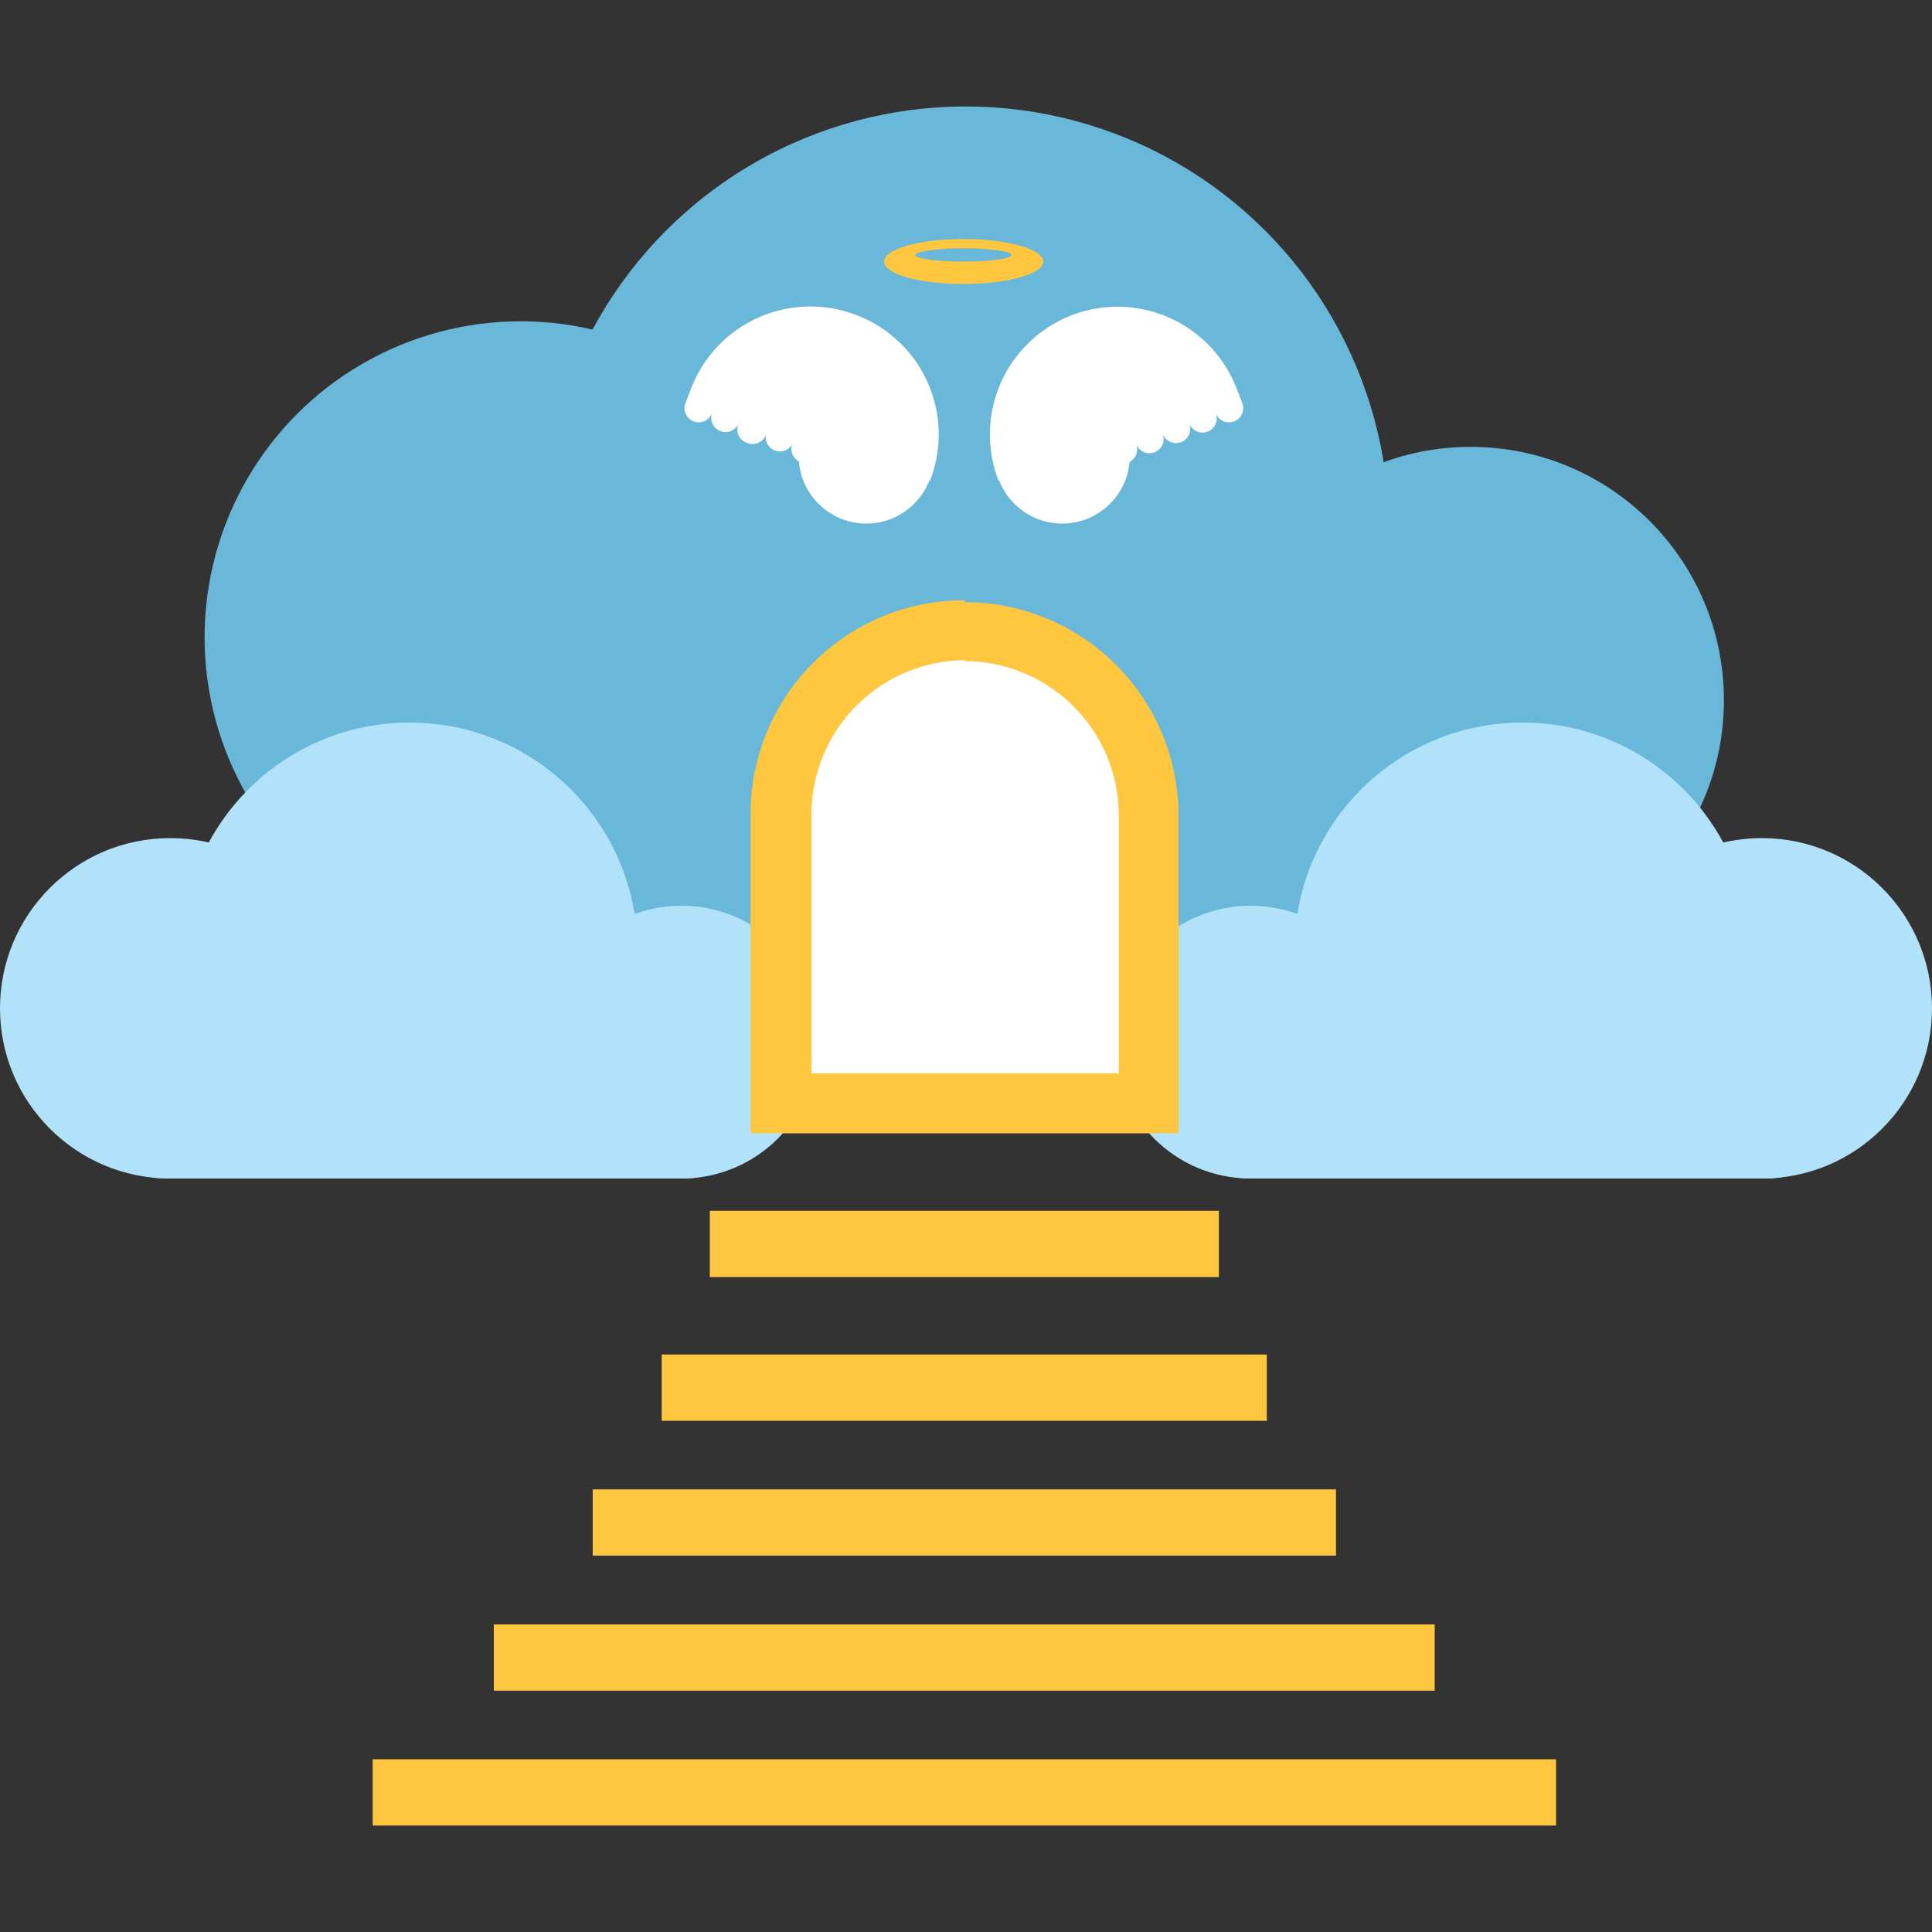
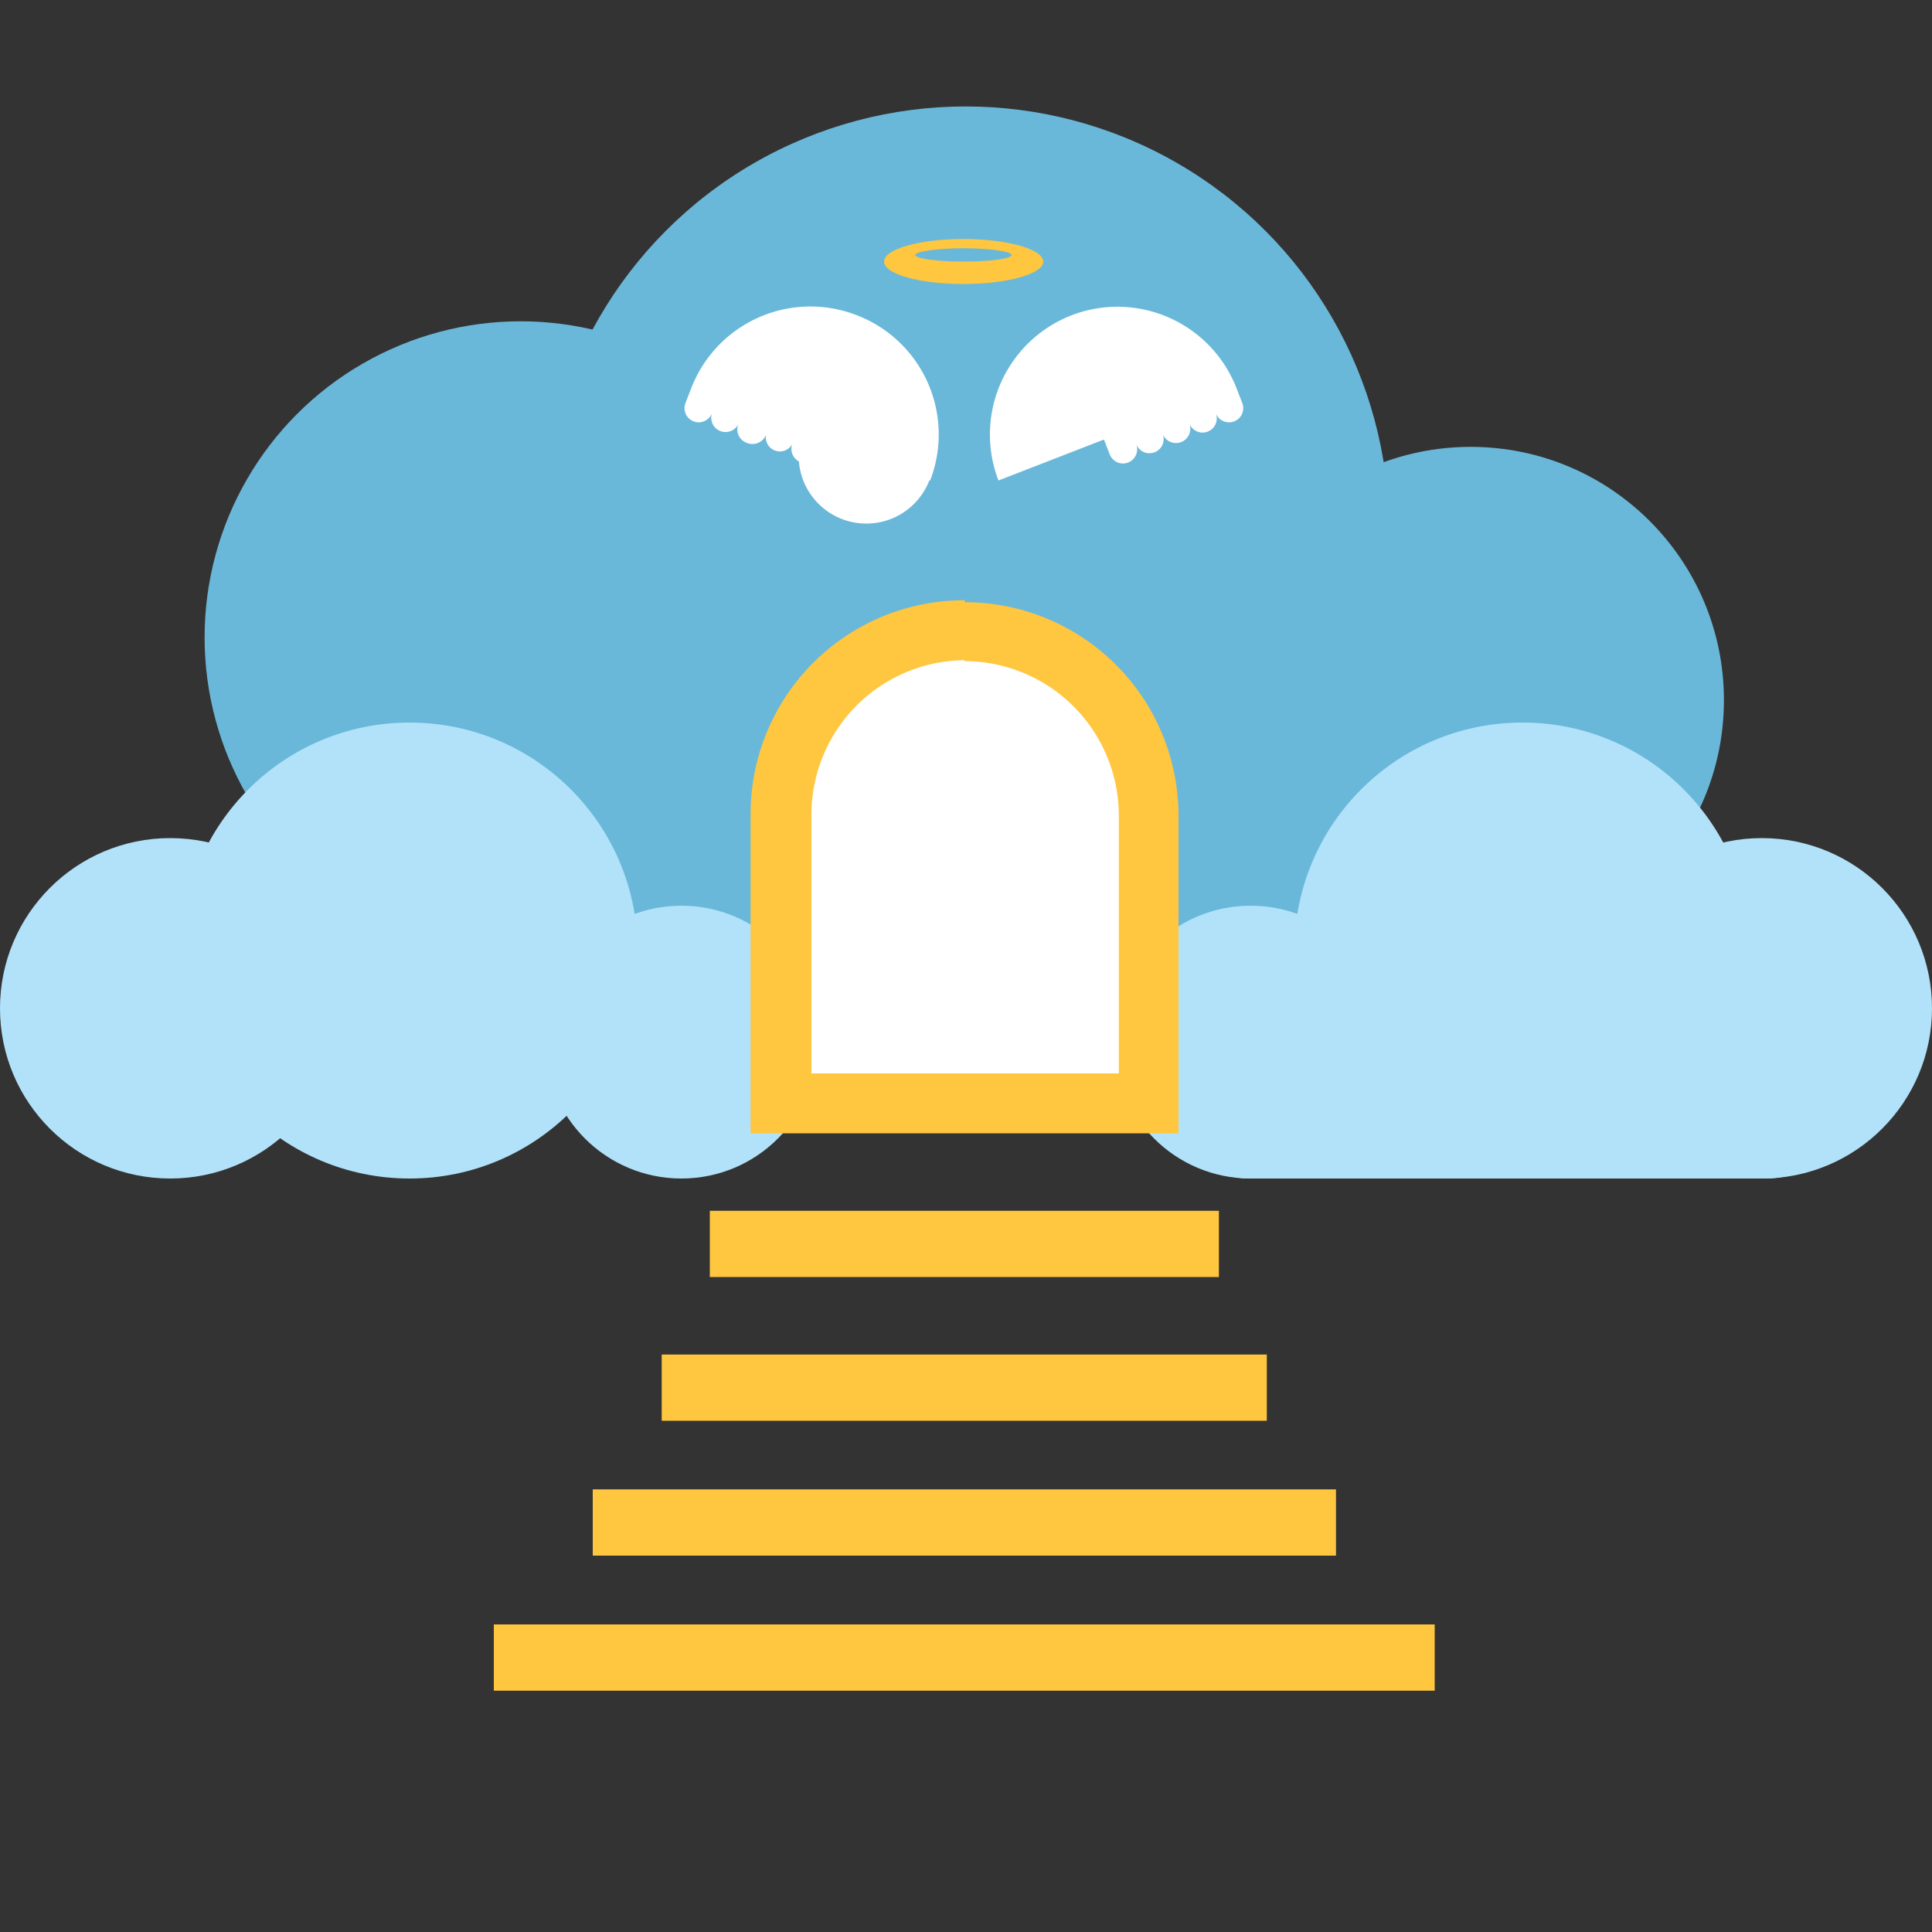
<svg xmlns="http://www.w3.org/2000/svg" id="Layer_1" data-name="Layer 1" viewBox="0 0 100 100">
  <rect x="0" y="0" width="100" height="100" fill="#333333" stroke="none" />
  <defs>
    <style>.cls-1{fill:#6ab8d9;}.cls-2{fill:#b2e2f9;}.cls-3{fill:#fff;}.cls-4{fill:#ffc640;}.cls-5{fill:#ffc63f;}</style>
  </defs>
  <title>heaven</title>
  <circle class="cls-1" cx="49.98" cy="27.43" r="21.92" />
  <circle class="cls-1" cx="26.95" cy="32.99" r="16.36" />
  <circle class="cls-1" cx="76.12" cy="36.24" r="13.11" />
  <rect class="cls-1" x="18.34" y="32.58" width="66.17" height="16.77" rx="8.22" ry="8.22" />
  <circle class="cls-2" cx="21.2" cy="49.2" r="11.8" />
  <circle class="cls-2" cx="8.81" cy="52.19" r="8.81" />
  <circle class="cls-2" cx="35.27" cy="53.94" r="7.06" />
-   <rect class="cls-2" x="4.17" y="51.97" width="35.62" height="9.03" rx="4.42" ry="4.42" />
  <circle class="cls-2" cx="78.8" cy="49.2" r="11.8" />
  <circle class="cls-2" cx="91.19" cy="52.19" r="8.81" />
  <circle class="cls-2" cx="64.73" cy="53.94" r="7.06" />
  <rect class="cls-2" x="60.21" y="51.97" width="35.62" height="9.03" rx="4.42" ry="4.42" transform="translate(156.05 112.97) rotate(-180)" />
  <path class="cls-3" d="M40.41,57.11V42.17a9.51,9.51,0,0,1,19,0V57.11Z" />
  <path class="cls-4" d="M49.91,34.22a8,8,0,0,1,8,8V55.56H42V42.17a8,8,0,0,1,7.95-8m0-3.1A11.06,11.06,0,0,0,38.85,42.17V58.66H61V42.17a11.06,11.06,0,0,0-11.06-11Z" />
  <circle class="cls-3" cx="44.84" cy="23.6" r="3.5" />
  <path class="cls-3" d="M44.33,16.31a6.61,6.61,0,0,0-8.55,3.78l-.3.77a.73.73,0,0,0,1.37.53.74.74,0,0,0,1.38.53.74.74,0,0,0,.42,1,.75.75,0,0,0,1-.42A.73.73,0,0,0,41,23a.74.74,0,0,0,1.38.53l.3-.77,5.46,2.12A6.61,6.61,0,0,0,44.33,16.31Z" />
-   <circle class="cls-3" cx="54.98" cy="23.6" r="3.5" />
  <path class="cls-3" d="M55.49,16.31A6.61,6.61,0,0,1,64,20.09l.3.77a.73.73,0,0,1-1.37.53.73.73,0,1,1-1.37.53.74.74,0,0,1-1.38.54.73.73,0,1,1-1.37.53.73.73,0,1,1-1.37.53l-.3-.77-5.46,2.12A6.62,6.62,0,0,1,55.49,16.31Z" />
  <path class="cls-5" d="M49.86,12.37c-2.26,0-4.1.52-4.1,1.17s1.84,1.16,4.1,1.16S54,14.18,54,13.54,52.13,12.37,49.86,12.37Zm0,1.17c-1.37,0-2.49-.16-2.49-.34s1.12-.35,2.49-.35,2.5.16,2.5.35S51.24,13.54,49.86,13.54Z" />
  <rect class="cls-4" x="36.74" y="62.67" width="26.35" height="3.43" />
  <rect class="cls-4" x="34.25" y="70.11" width="31.32" height="3.43" />
  <rect class="cls-4" x="30.68" y="77.09" width="38.47" height="3.43" />
  <rect class="cls-4" x="25.56" y="84.08" width="48.7" height="3.43" />
-   <rect class="cls-4" x="19.29" y="91.06" width="61.25" height="3.43" />
</svg>